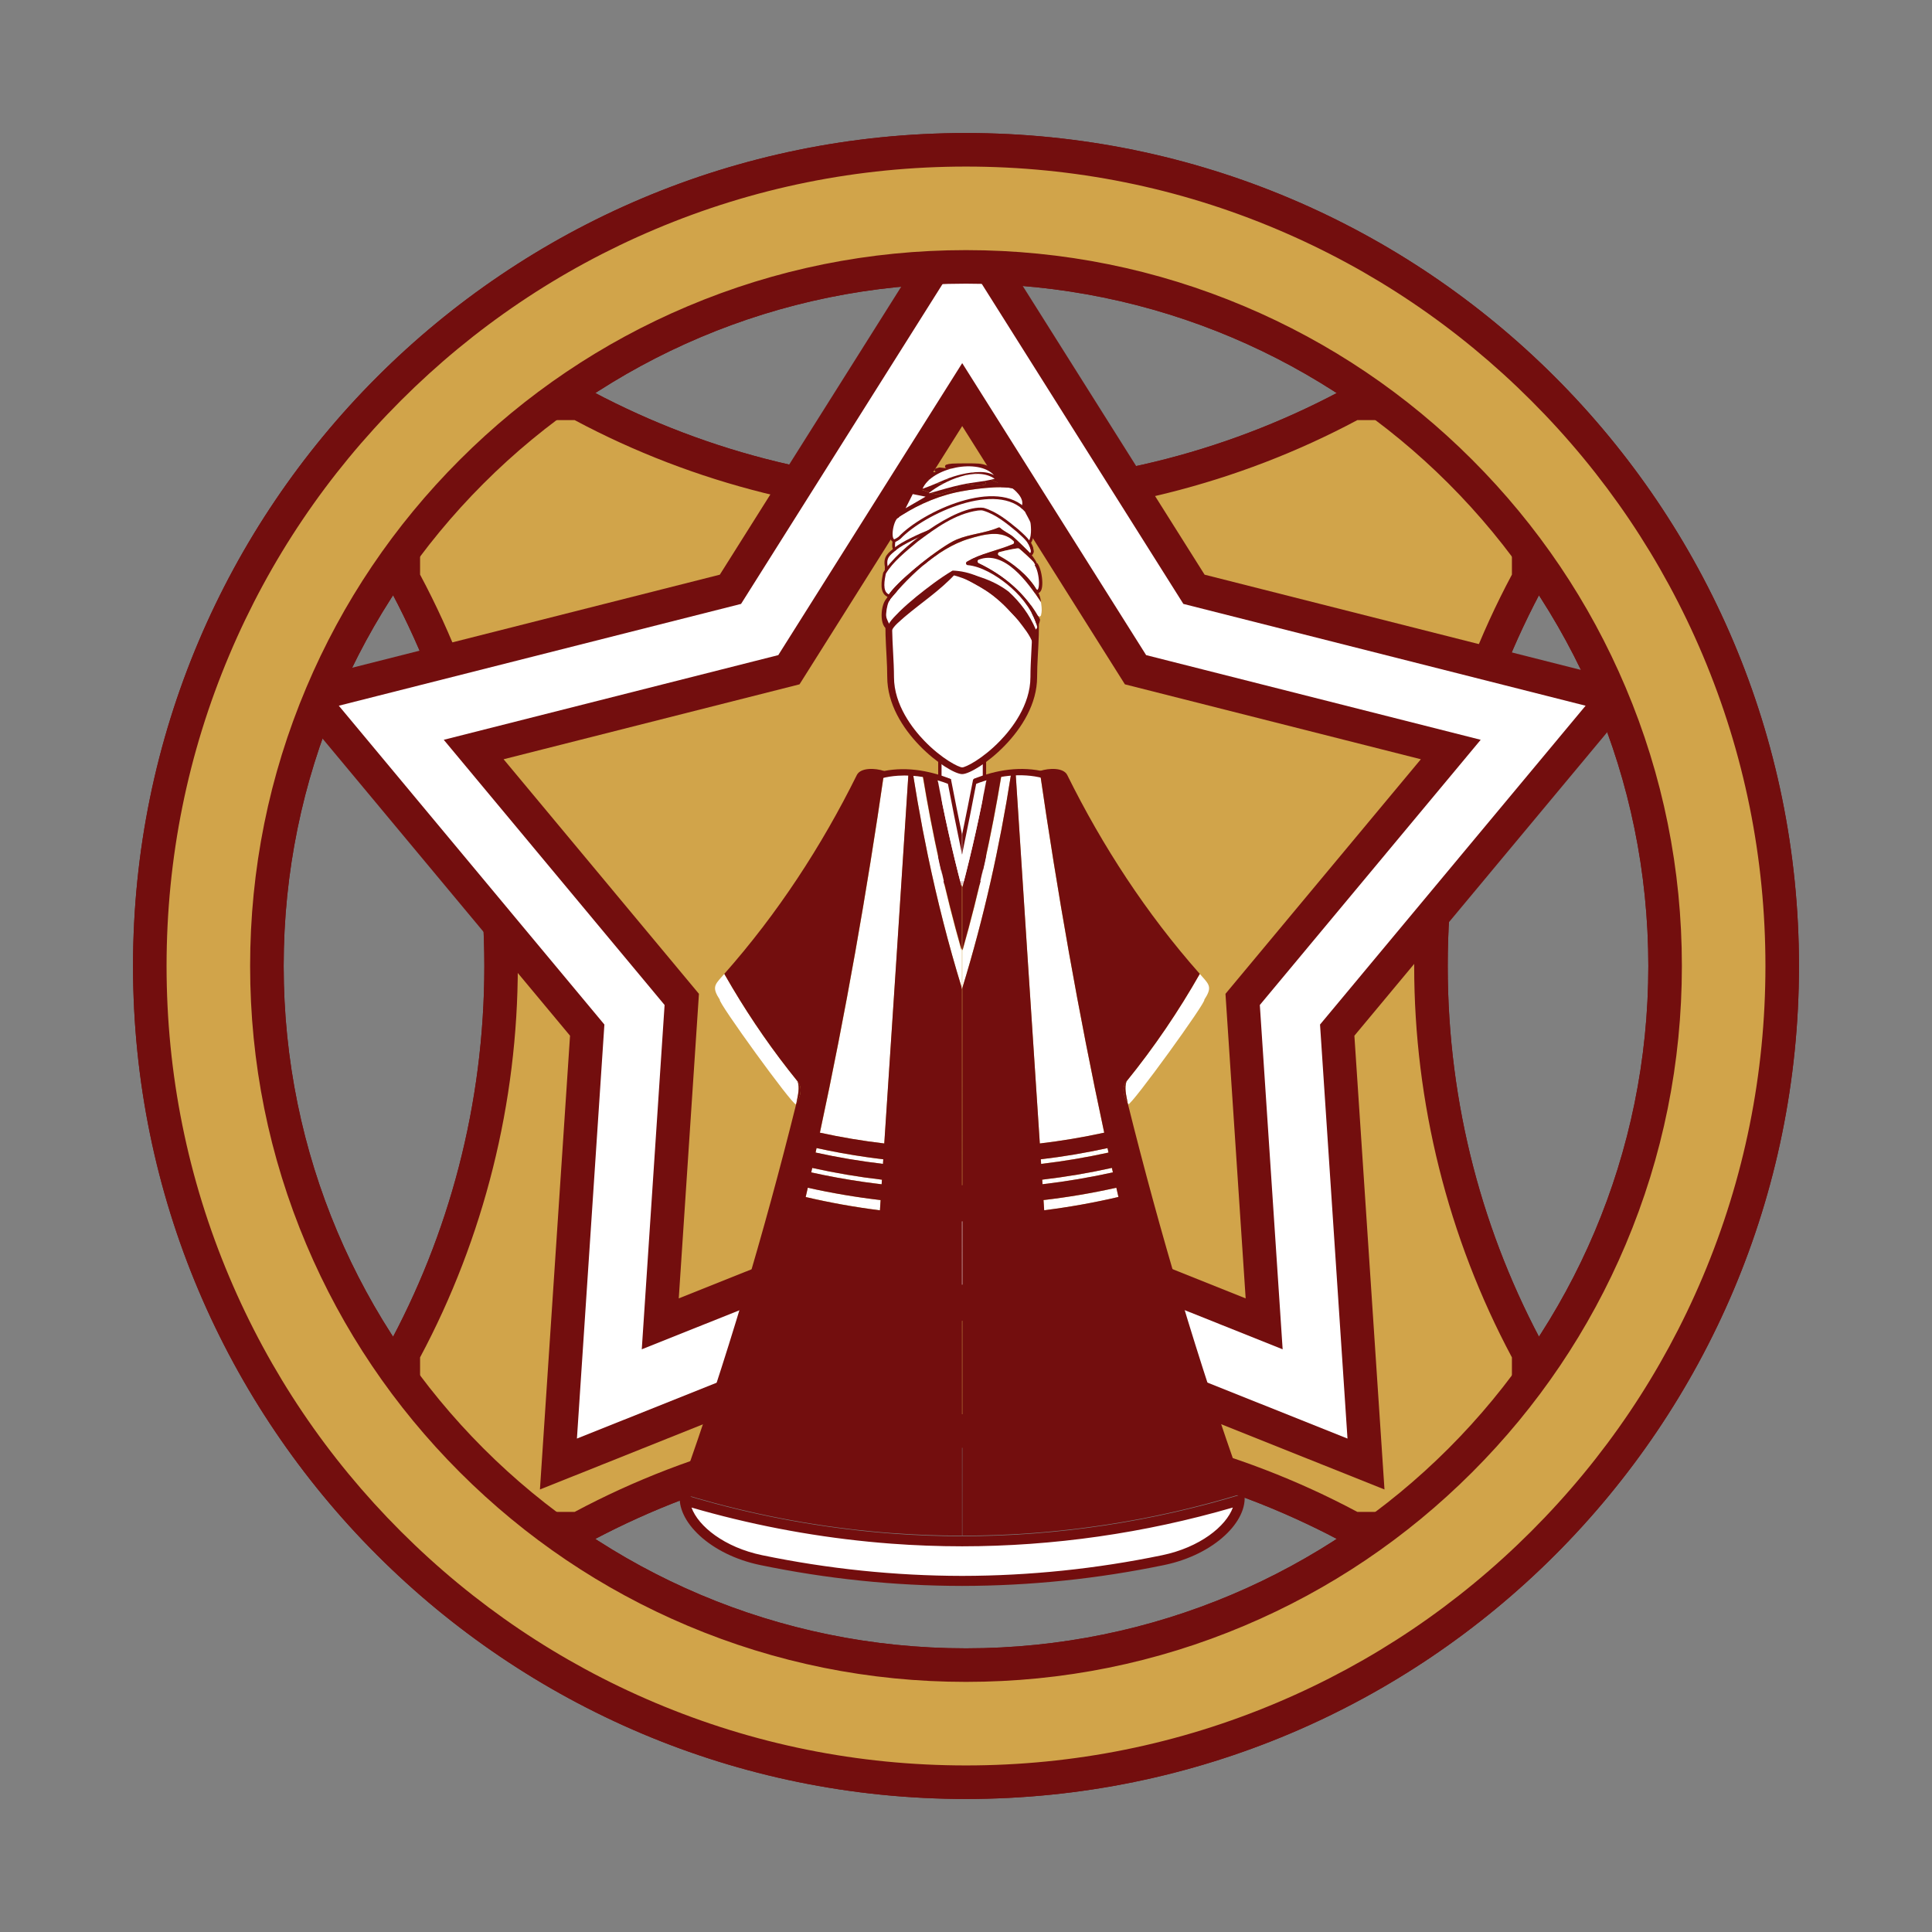
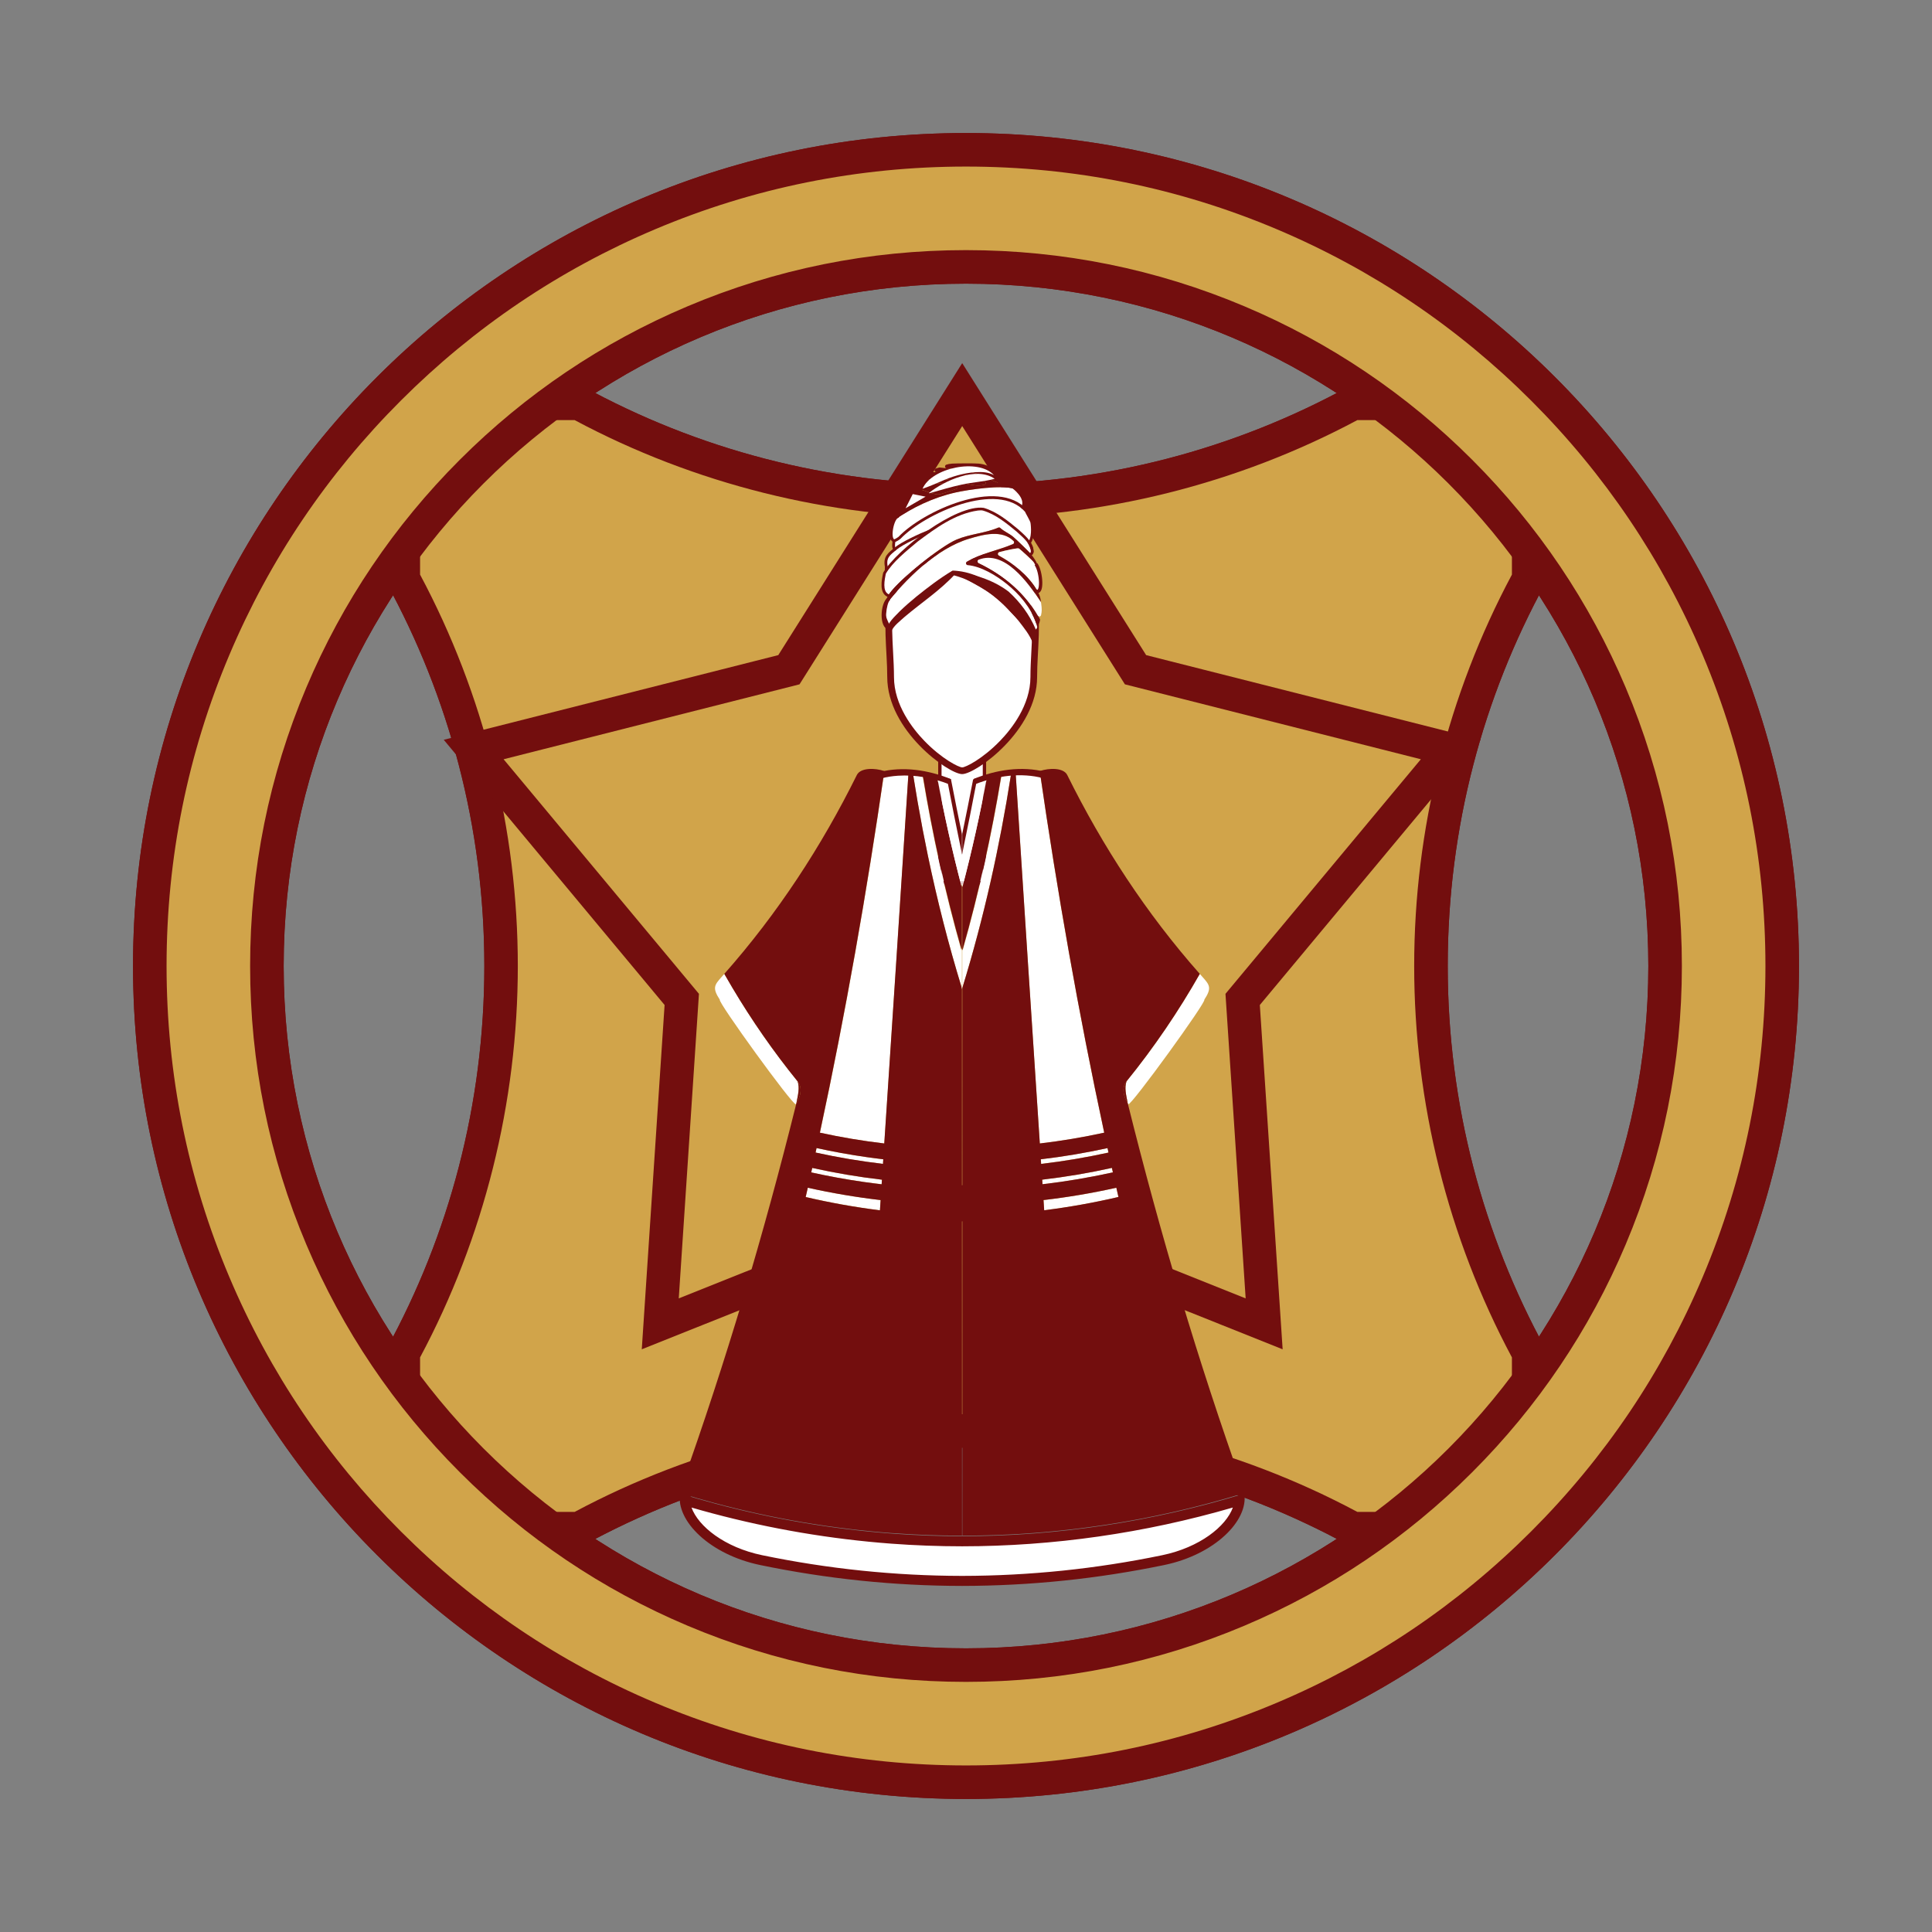
<svg xmlns="http://www.w3.org/2000/svg" id="Layer_1" viewBox="0 0 576 576">
  <rect x="0" y="0" width="576" height="576" fill="#808080" stroke="none" />
  <defs>
    <style>      .st0, .st1, .st2, .st3, .st4 {        stroke: #730e0e;      }      .st0, .st2, .st3, .st4 {        stroke-miterlimit: 10;      }      .st0, .st3, .st5 {        fill: #fff;      }      .st1 {        stroke-linecap: round;        stroke-linejoin: round;        stroke-width: .84px;      }      .st1, .st4 {        fill: none;      }      .st2, .st3 {        stroke-width: 10px;      }      .st2, .st6 {        fill: #d1a44a;      }      .st7 {        fill: #730e0e;      }    </style>
  </defs>
  <g>
    <path class="st7" d="M450.76,125.24v46.07c-19.07,35.69-29.14,75.98-29.14,116.69s10.07,80.99,29.14,116.69v46.07h-46.07c-35.69-19.07-75.98-29.14-116.69-29.14s-80.99,10.07-116.69,29.14h-46.07v-46.07c19.07-35.69,29.14-75.98,29.14-116.69s-10.07-80.99-29.14-116.69v-46.07h46.07c35.69,19.07,75.98,29.14,116.69,29.14s80.99-10.07,116.69-29.14h46.07M460.76,115.24h-58.6c-33.89,18.57-72.79,29.14-114.15,29.14s-80.27-10.57-114.15-29.14h-58.6v58.6c18.57,33.89,29.14,72.79,29.14,114.15s-10.57,80.27-29.14,114.15v58.6h58.6c33.89-18.57,72.79-29.14,114.15-29.14s80.27,10.57,114.15,29.14h58.6v-58.6c-18.57-33.89-29.14-72.79-29.14-114.15s10.57-80.27,29.14-114.15v-58.6h0Z" />
    <path class="st7" d="M288,49.66c32.18,0,63.39,6.3,92.77,18.73,28.38,12,53.87,29.19,75.76,51.08,21.89,21.89,39.08,47.38,51.08,75.76,12.43,29.38,18.73,60.59,18.73,92.77s-6.3,63.39-18.73,92.77c-12,28.38-29.19,53.87-51.08,75.76-21.89,21.89-47.38,39.08-75.76,51.08-29.38,12.43-60.59,18.73-92.77,18.73s-63.39-6.3-92.77-18.73c-28.38-12-53.87-29.19-75.76-51.08-21.89-21.89-39.08-47.38-51.08-75.76-12.43-29.38-18.73-60.59-18.73-92.77s6.3-63.39,18.73-92.77c12-28.38,29.19-53.87,51.08-75.76,21.89-21.89,47.38-39.08,75.76-51.08,29.38-12.43,60.59-18.73,92.77-18.73M288,501.43c28.81,0,56.76-5.64,83.08-16.78,25.42-10.75,48.24-26.14,67.84-45.73,19.6-19.6,34.98-42.42,45.73-67.84,11.13-26.32,16.78-54.27,16.78-83.08s-5.64-56.76-16.78-83.08c-10.75-25.42-26.14-48.24-45.73-67.84-19.6-19.6-42.42-34.98-67.84-45.73-26.32-11.13-54.27-16.78-83.08-16.78s-56.76,5.64-83.08,16.78c-25.42,10.75-48.24,26.14-67.84,45.73-19.6,19.6-34.98,42.42-45.73,67.84-11.13,26.32-16.78,54.27-16.78,83.08s5.64,56.76,16.78,83.08c10.75,25.42,26.14,48.24,45.73,67.84,19.6,19.6,42.42,34.98,67.84,45.73,26.32,11.13,54.27,16.78,83.08,16.78M288,39.66c-137.15,0-248.34,111.18-248.34,248.34s111.18,248.34,248.34,248.34,248.34-111.18,248.34-248.34S425.15,39.66,288,39.66h0ZM288,491.43c-112.35,0-203.43-91.08-203.43-203.43s91.08-203.43,203.43-203.43,203.43,91.08,203.43,203.43-91.08,203.43-203.43,203.43h0Z" />
  </g>
  <g>
    <path class="st6" d="M403.43,455.76c-35.24-19.07-75.13-29.14-115.43-29.14s-80.19,10.07-115.43,29.14h-52.33v-52.33c19.07-35.24,29.14-75.13,29.14-115.43s-10.07-80.19-29.14-115.43v-52.33h52.33c35.24,19.07,75.13,29.14,115.43,29.14s80.18-10.07,115.43-29.14h52.33v52.33c-19.07,35.24-29.14,75.12-29.14,115.43s10.07,80.18,29.14,115.43v52.33h-52.33Z" />
    <path class="st7" d="M450.76,125.24v46.07c-19.07,35.69-29.14,75.98-29.14,116.69s10.07,80.99,29.14,116.69v46.07h-46.07c-35.69-19.07-75.98-29.14-116.69-29.14s-80.99,10.07-116.69,29.14h-46.07v-46.07c19.07-35.69,29.14-75.98,29.14-116.69s-10.07-80.99-29.14-116.69v-46.07h46.07c35.69,19.07,75.98,29.14,116.69,29.14s80.99-10.07,116.69-29.14h46.07M460.76,115.24h-58.6c-33.89,18.57-72.79,29.14-114.15,29.14s-80.27-10.57-114.15-29.14h-58.6v58.6c18.57,33.89,29.14,72.79,29.14,114.15s-10.57,80.27-29.14,114.15v58.6h58.6c33.89-18.57,72.79-29.14,114.15-29.14s80.27,10.57,114.15,29.14h58.6v-58.6c-18.57-33.89-29.14-72.79-29.14-114.15s10.57-80.27,29.14-114.15v-58.6h0Z" />
  </g>
-   <polygon class="st3" points="286.87 65.99 355.97 175.69 481.65 207.5 398.67 307.12 407.25 436.48 286.87 388.35 166.49 436.48 175.07 307.12 92.09 207.5 217.77 175.69 286.87 65.99" />
  <polygon class="st2" points="286.87 117.64 338.54 199.67 432.53 223.46 370.48 297.96 376.89 394.69 286.87 358.7 196.85 394.69 203.26 297.96 141.22 223.46 235.2 199.67 286.87 117.64" />
  <rect class="st0" x="280.21" y="213.75" width="13.29" height="49.42" />
  <g>
    <path class="st5" d="M286.86,229.79c-3.31,0-21.34-12.28-21.34-27.95,0-2.4-.14-4.95-.27-7.42-.47-8.77-.96-17.85,4.22-23.31,3.46-3.66,9.15-5.43,17.39-5.43s13.93,1.78,17.39,5.43c5.18,5.47,4.69,14.54,4.22,23.31-.13,2.47-.27,5.03-.27,7.42,0,15.67-18.03,27.95-21.34,27.95Z" />
    <path class="st7" d="M286.86,166.67c7.95,0,13.4,1.68,16.67,5.12,4.88,5.16,4.41,14.01,3.95,22.57-.13,2.48-.27,5.05-.27,7.48,0,8.42-5.67,15.54-9.05,19.03-5.26,5.43-10.27,7.9-11.29,7.92-1.02-.02-6.03-2.48-11.29-7.92-3.38-3.5-9.05-10.62-9.05-19.03,0-2.42-.14-4.99-.27-7.48-.46-8.56-.94-17.42,3.95-22.57,3.27-3.45,8.72-5.12,16.67-5.12M286.86,164.67c-28.43,0-22.34,21.18-22.34,37.17s18.32,28.95,22.34,28.95,22.34-12.96,22.34-28.95,6.09-37.17-22.34-37.17h0Z" />
  </g>
  <g>
    <g>
      <path class="st5" d="M302.99,145.97c.55.27,2.02,2.42,2.18,3.01.46,1.67-.3,2.17-.27,2.3.03.13,1.16,1.18,1.58,2.15.28.66.96,1.56,1.15,2.3.37,1.52.52,4.34-.53,5.76-.12.17-.14.4-.03.58.25.45.38.91.57,1.41.24.63.84.38-.27,1.72-.57-.7-4.54-4.53-5.32-5.17-1.17-.97-2.7-1.57-3.85-2.63-.15-.14-.36-.18-.55-.1-3.94,1.7-8.41,1.86-12.52,3.6-4.5,1.91-16.68,11.53-19.98,16.12-.2.28-.61.3-.82.03-1.32-1.67-1.55-4.43-.62-6.1.21-.37.54-1.05.73-1.29l-.18-.43v-.29l.06-2.56c0-.14.06-.28.15-.38l1.42-1.5s.03-.03.05-.05l.62-.51c.19-.16.25-.43.15-.67-.21-.51-.32-1.46-.28-1.52.19-.24.41-.32.55-.46-1.6-.12-.95-4.62-.61-5.94.03-.13.11-.25.22-.32,5.62-3.84,11.65-6.72,18.25-8.21,3.85-.87,14.82-2.53,18.15-.86Z" />
      <path class="st5" d="M309.14,187.28c-.06.09-.12.17-.19.25-.23.29-.66.24-.85-.09-.6-1.04-1.41-1.8-2.1-2.71-.77-1.02-1.38-1.66-2.18-2.58-1.23-1.42-2.22-3.07-3.68-4.31-2.34-1.99-11.71-7.01-15.43-7.33-.32-.03-.59-.07-.82-.18-.15.03-.28.3-.55.47-2.57,1.59-10.29,8.41-11.72,9.92-.72.76-4.17,4.33-5.34,5.93-.22.3-.66.29-.86-.04-.98-1.64-1.78-3.91-1.73-5.7,0-.13.05-.24.13-.34,6.34-8,15.41-17.06,25.12-19.95,4.25-1.27,9.76-2.75,13.23.68.28.28.2.78-.16.93-4.38,1.86-9.46,2.75-13.75,5.23-.46.26-.32,1,.2,1.04,4.09.36,8.58,3.12,11.67,5.61,3.97,3.2,7.67,7.58,9.08,12.69.04.16.02.34-.07.48Z" />
      <path class="st7" d="M307.36,165.21c1.84,2.23,2.56,4.02,2.73,6.89-.87-1.41-.94-2.93-1.91-4.45-.34-.54-4.21-4.1-4.5-4.16-.46-.1-3.88.6-5.75,1.12-.47.13-.53.79-.1,1.02,4.51,2.44,10.06,6.95,11.99,11.63.36.88.41,1.39.55,2.3-3.89-5.93-10.87-15.66-18.51-12.73-.45.17-.48.82-.04,1.03,7.51,3.6,14.04,9.03,18.18,16.67.07.12.09.27.06.41-.08.35-.13.57-.18.73-.15.51-.82.53-1,.02-1.6-4.64-5.05-8.63-8.74-11.6-3.1-2.49-7.59-5.26-11.67-5.61-.52-.05-.65-.78-.2-1.04,4.3-2.48,9.38-3.37,13.75-5.23.36-.15.44-.65.16-.93-3.47-3.43-8.98-1.95-13.23-.68-9.77,2.91-18.89,12.06-25.24,20.1.05-.82.67-2.47,1.09-3.16,2.66-4.34,15.65-14.67,20.33-16.65,4.11-1.74,8.58-1.9,12.52-3.6.19-.08.4-.04.55.1,1.15,1.06,2.68,1.66,3.85,2.63.78.64,4.75,4.47,5.32,5.17Z" />
      <path class="st7" d="M298.63,142.24c1.94.36,5.01.6,4.53,3.13-.06.32-.38.5-.67.4-3.81-1.31-13.96.24-17.64,1.07-6.67,1.51-12.76,4.43-18.42,8.33.47-1.43,1.65-1.57,2.38-2.74.05-.08.12-.15.2-.2l6.74-3.55c.47-.25.35-.99-.18-1.05l-3.59-.43c-.33-.04-.54-.38-.45-.71.07-.23.14-.48.2-.69.08-.25.3-.4.55-.38,2.15.19,5.82,2.03,7.36,2,.85-.02,3.55-.94,5.49-1.69.51-.2.43-.99-.11-1.07-4.37-.69-8.81-.87-13.15.18.93-1.89,1.59-.96,2.85-1.89.1-.07.22-.12.35-.11,2.76.23,5.65-.09,8.41.27,3.46.45,6.5,2.25,10,1.43.5-.12.56-.84.1-1.06-4.51-2.14-9.48-2.7-14.43-2.72-.62,0-.72-.93-.13-1.09.31-.08.62-.17.94-.27.07-.02.14-.03.21-.02,3.56.43,7.21.69,10.67,1.71,3.81,1.12,7.13,4.1,11.32,3.3-.43-1.29-2.83-1.03-3.68-1.58-.55-.35.16-.56.14-.57Z" />
      <path class="st5" d="M310.38,179.7c.28,1.97.24,2.57,0,3.68-.1.48-.71.59-.96.17-4.15-7.12-10.44-12.24-17.62-15.68-.44-.21-.41-.86.04-1.03,7.6-2.91,14.54,6.69,18.45,12.62.05.07.08.15.09.24Z" />
      <path class="st5" d="M310.1,172.23c.06,1.06.08,2.23-.02,3.35-.05.53-.71.69-.97.23-.02-.04-.05-.08-.07-.12-2.39-4.1-7.2-7.89-11.2-10.06-.43-.23-.36-.89.1-1.02,1.87-.52,5.29-1.23,5.75-1.12.29.07,4.16,3.63,4.5,4.16.95,1.48,1.91,4.5,1.92,4.58Z" />
      <path class="st7" d="M283.89,138.22c1.28-.08,6.82-.12,7.91,0,3.61.38,4.45,1.96,6.82,4.02.02.02-.68.22-.14.57.86.55,3.25.29,3.68,1.58-4.19.8-7.51-2.18-11.32-3.3-2.8-.82-5.71-1.15-8.61-1.47-.57-.06-.65-.9-.11-1.08.44-.15.97-.27,1.76-.32Z" />
      <path class="st7" d="M275.39,142.07c.18-.37.37-.78.72-1.13.09-.09.22-.14.35-.14,5.82-.17,11.8.14,17.13,2.68.46.22.4.94-.1,1.06-3.5.81-6.54-.98-10-1.43-2.51-.33-5.13-.09-7.66-.22-.38-.02-.61-.45-.43-.81Z" />
      <path class="st7" d="M271.89,145.4c.05-.13-.05-.47,0-.57,4.34-1.05,8.78-.88,13.15-.18.54.09.62.87.11,1.07-1.93.76-4.63,1.67-5.49,1.69-1.65.04-5.72-2.07-7.78-2.01Z" />
    </g>
    <path class="st7" d="M307.24,163.64c-.63-2.24-2.51-3.6-4.14-5.14-3.01-2.48-6.19-5.13-9.98-6.26-.44-.15-1.13-.07-1.59-.03-6.76.97-12.6,5.26-17.97,9.28-3.34,2.79-7.47,6.11-9.47,9.56-.34,1.75-1.08,5.21.81,6.1.53.16.27.97-.26.8-2.6-1.09-1.8-5.04-1.33-7.21,3.99-6.87,21.76-20.47,29.97-19.33,3.96,1.16,7.22,3.88,10.35,6.45,1.68,1.55,3.74,3.19,4.37,5.47.24,1.75.24,1.99-.78.3h0Z" />
    <path class="st1" d="M276.92,158.45c-2.39.92-7.97,3.47-9.95,5.15-1.86,1.58-3.3,2.44-2.73,5.34l-.03.92" />
    <polygon class="st0" points="271.85 146.74 268.78 152.81 277.34 147.84 271.85 146.74" />
    <path class="st1" d="M267.65,154c-1.59.39-2.86,6.86-1.1,7.22.29.06,1.52-.76,1.65-.9,7.17-7.51,29.23-17.67,37.73-8.01.28.66,1.52,2.69,1.7,3.43,0,0,.64,3.77-.53,5.76" />
    <path class="st1" d="M266.55,161.22s-.43,2.19.25,2.52" />
    <path class="st1" d="M302.02,145.2s4.39,3.08,2.88,6.09" />
    <path class="st1" d="M306.8,161.69s1.7,2.76.56,3.52" />
    <path class="st4" d="M308.87,168.22c1.61,2.13,2.16,9.63-.23,7.84" />
    <path class="st5" d="M276.97,146.95c4.57-3.64,14.18-8.02,19.58-4.2-3.46.91-6.41.97-9.79,1.72-3.22.69-6.42,1.66-9.73,2.6l-.06-.11h0Z" />
    <path class="st5" d="M296.31,141.65c-1.72-.94-3.59-.98-5.42-.88-3.66.24-7.23,1.32-10.54,2.83-1.68.72-3.33,1.44-5.3,2.11,2.69-6.28,16.63-9.17,21.27-4.06h0Z" />
    <path class="st7" d="M266.39,186.61c-.09-1.15.52-2.13,1.07-3,1.68-2.49,4.53-4.2,6.79-6.08,3.14-2.46,6.29-4.93,9.62-7.2l.1.11c-2.66,3.02-5.57,5.8-8.6,8.45-2.96,2.66-6.37,4.89-8.98,7.73h0Z" />
    <path class="st7" d="M265.36,178.89c-1.13.83-1.92,7.43-.13,7.66.34.02.79-.13,1.34-.23-.26.81-1.26,1.6-2.19,1.16-2.44-1.19-1.82-8.73.73-9.55,0,0,.26.97.26.97h0Z" />
    <path class="st7" d="M283.86,170.35c5.97.61,11.95,2.33,16.83,6.02,3.47,3.15,6.25,6.91,8.11,11.27,0,0-.78.62-.78.62-3.32-2.23-5.96-4.93-8.58-7.83-4.28-4.49-10.28-6.84-15.58-10.09h0Z" />
  </g>
  <g>
    <path class="st5" d="M276.65,255.17c2.75,13.21,6.09,26.33,10.08,39.32,0-3.74,0-7.49,0-11.23,0,.01,0,.02-.01.04-.02-.05-.03-.11-.05-.16-.02.05-.03.11-.05.16-4.87-17.12-8.66-34.46-11.54-51.89-.94-.09-1.88-.19-2.82-.3.42,2.68.86,5.36,1.33,8.04.93,5.36,1.95,10.7,3.06,16.03Z" />
    <path class="st5" d="M262.85,353.08c.03-.46.06-.92.09-1.37-6.97-.81-13.91-1.98-20.79-3.51-.1.44-.2.89-.3,1.33,5.21,1.16,10.45,2.11,15.72,2.86,1.76.25,3.51.48,5.27.68Z" />
    <path class="st5" d="M256.78,360.06c1.85.28,3.71.54,5.57.77.07-1.02.13-2.03.2-3.05-7.28-.85-14.53-2.07-21.71-3.68-.21.92-.42,1.84-.63,2.76,1.83.43,3.66.83,5.5,1.21,3.68.76,7.37,1.42,11.07,1.98Z" />
    <path class="st5" d="M263.34,345.63c-1.67-.2-3.33-.41-4.99-.65-4.99-.71-9.95-1.61-14.89-2.69-.1.45-.19.89-.29,1.34,6.65,1.46,13.35,2.59,20.09,3.38.03-.46.06-.92.09-1.37Z" />
    <path class="st5" d="M263.65,340.92c1.21-18.34,2.42-36.67,3.62-55,1.2-18.33,2.39-36.66,3.57-55-.49-.06-.97-.13-1.46-.2-1.08-.13-5.08-.6-5.7-.83-5.23,36.15-11.56,72.13-19.22,107.81,6.36,1.39,12.77,2.46,19.2,3.22Z" />
    <path class="st7" d="M286.91,264.38s0-.05,0-.08c-.03-.09-.05-.19-.07-.28,0,.01,0,.03-.01.04.03.11.06.22.08.32Z" />
    <path class="st7" d="M286.73,282.61c0-.11,0-.21,0-.32,0-5.97,0-11.94,0-17.92,0,.01,0,.02,0,.04,0-.01,0-.03-.01-.04,0,.01,0,.03-.01.04-2.84-10.82-5.26-21.72-7.31-32.68-1.41-.08-2.83-.19-4.24-.33,2.87,17.38,6.66,34.66,11.51,51.72.02-.06.04-.13.06-.19,0-.11,0-.22,0-.33Z" />
    <path class="st7" d="M286.73,283.26c0-.11,0-.21,0-.32-.02.06-.04.13-.06.19.02.05.03.11.05.16,0-.01,0-.02.01-.04Z" />
    <path class="st5" d="M286.74,264.3c0-.19,0-.38,0-.57.02.09.05.19.07.28,0-.01,0-.03.01-.04-.03-.11-.06-.21-.08-.32,0-3.09,0-6.17,0-9.26-1.56-7.48-3.05-14.98-4.48-22.48-.18-.03-.36-.05-.54-.06-.77-.03-1.53-.07-2.3-.12,2.05,10.94,4.47,21.83,7.3,32.64,0-.02.01-.05.02-.07Z" />
    <path class="st5" d="M286.72,264.37c-2.83-10.81-5.25-21.7-7.3-32.64,0,0-.01,0-.02,0,2.05,10.95,4.47,21.86,7.31,32.68,0-.01,0-.03.01-.04Z" />
    <path class="st5" d="M237.8,322.4c-7.25-8.94-13.72-18.28-19.44-27.91-.82-1.37-1.62-2.75-2.41-4.14-.28.31-.55.63-.83.94-2.14,2.39-2.8,3.27-.51,6.77-.85.37,21.73,31.58,22.67,31.17,0,0,.05-.07.12-.18.53-2.69,1.06-4.7.4-6.65Z" />
    <path class="st7" d="M265.68,457.05c6.98.52,13.98.78,20.97.79.03-54.42.05-108.83.08-163.25,0-.04,0-.07,0-.11-3.99-12.98-7.32-26.11-10.08-39.32-1.11-5.33-2.13-10.68-3.06-16.03-.46-2.68-.91-5.36-1.33-8.04-.48-.06-.96-.12-1.44-.18-1.17,18.33-2.36,36.66-3.57,55-1.2,18.33-2.41,36.67-3.62,55-6.44-.76-12.85-1.83-19.2-3.22,7.66-35.68,13.99-71.66,19.22-107.81-2.82-.96-7.07-1.04-8.19,1.17-10.53,21.26-23.61,41.31-39.52,59.3.79,1.39,1.59,2.77,2.41,4.14,5.72,9.62,12.19,18.97,19.44,27.91,1.99,2.43.12,5.83-.4,6.65,0,.02,0,.05-.01.07-9.59,38.57-20.92,76.7-34.27,114.13-.22.61-.36,1.24-.45,1.87,3.43,1.05,6.87,2.05,10.33,2.97,17.3,4.63,34.93,7.63,52.67,8.96ZM243.45,342.28c4.94,1.08,9.9,1.98,14.89,2.69,1.66.24,3.33.45,4.99.65-.03.46-.06.92-.09,1.37-6.73-.79-13.44-1.92-20.09-3.38.1-.45.19-.89.29-1.34ZM242.15,348.2c6.88,1.52,13.82,2.69,20.79,3.51-.03.46-.06.92-.09,1.37-1.76-.21-3.52-.43-5.27-.68-5.27-.75-10.51-1.71-15.72-2.86.1-.44.2-.89.3-1.33ZM240.83,354.11c7.18,1.6,14.43,2.83,21.71,3.68-.07,1.02-.13,2.03-.2,3.05-1.86-.23-3.71-.49-5.57-.77-3.71-.56-7.4-1.22-11.07-1.98-1.84-.38-3.67-.78-5.5-1.21.21-.92.42-1.84.63-2.76Z" />
    <path class="st7" d="M276.65,255.17c2.75,13.21,6.09,26.33,10.08,39.32h0c-3.99-12.98-7.32-26.11-10.08-39.32Z" />
    <path class="st7" d="M276.65,255.17c-1.11-5.33-2.13-10.68-3.06-16.03.93,5.36,1.95,10.7,3.06,16.03Z" />
    <path class="st7" d="M241.86,349.53c5.21,1.16,10.45,2.11,15.72,2.86-5.27-.75-10.51-1.71-15.72-2.86Z" />
    <path class="st7" d="M242.15,348.2c6.88,1.52,13.82,2.69,20.79,3.51-6.97-.81-13.91-1.98-20.79-3.51Z" />
    <path class="st7" d="M256.78,360.06c-3.71-.56-7.4-1.22-11.07-1.98,3.68.76,7.37,1.42,11.07,1.98Z" />
    <path class="st7" d="M263.67,229.89c-5.23,36.15-11.56,72.13-19.22,107.81,7.66-35.68,13.99-71.66,19.22-107.81Z" />
    <path class="st7" d="M237.8,322.4c.66,1.95.13,3.96-.4,6.65.52-.82,2.39-4.22.4-6.65Z" />
    <path class="st7" d="M237.8,322.4c-7.25-8.94-13.72-18.28-19.44-27.91,5.72,9.62,12.19,18.97,19.44,27.91Z" />
    <path class="st5" d="M287.01,472.66s0,0,0,0c-.06,0-.12,0-.18,0,.06,0,.12,0,.18,0Z" />
    <path class="st5" d="M286.92,283.26c0,3.74,0,7.49,0,11.23,6.4-20.85,11.12-42.06,14.46-63.39-.94.11-1.88.21-2.82.3-2.88,17.43-6.67,34.77-11.54,51.89-.01-.05-.03-.11-.05-.16-.02.05-.03.11-.05.16,0-.01,0-.02-.01-.04Z" />
    <path class="st5" d="M286.83,282.93c-.03.11-.06.22-.09.32,0,3.74,0,7.49,0,11.23.03.11.06.21.1.32.03-.11.06-.21.1-.32,0-3.74,0-7.49,0-11.23-.03-.11-.06-.21-.09-.32Z" />
    <path class="st5" d="M286.73,282.61c0,.11,0,.22,0,.33.02-.05.03-.11.05-.16-.02-.05-.03-.11-.05-.16Z" />
    <path class="st5" d="M286.78,282.78c-.02.05-.03.11-.05.16,0,.11,0,.21,0,.32.03-.11.06-.22.09-.32-.01-.05-.03-.11-.05-.16Z" />
    <path class="st5" d="M286.83,294.81c-.03-.11-.06-.21-.1-.32,0,.04,0,.07,0,.11.03.09.05.18.08.26,0-.02.01-.03.02-.05Z" />
    <path class="st5" d="M286.83,294.81c-.03-.11-.06-.21-.1-.32h0c.03.11.06.21.1.32t0,0Z" />
    <path class="st5" d="M331.5,348.2c-6.88,1.52-13.82,2.69-20.79,3.51.03.46.06.92.09,1.37,7.04-.82,14.05-2,20.99-3.54-.1-.44-.2-.89-.3-1.33Z" />
    <path class="st5" d="M311.11,357.78c.07,1.02.13,2.03.2,3.05,7.43-.93,14.82-2.25,22.14-3.96-.21-.92-.42-1.84-.63-2.76-7.18,1.6-14.43,2.83-21.71,3.68Z" />
    <path class="st5" d="M330.2,342.28c-6.58,1.44-13.22,2.56-19.88,3.34.03.46.06.92.09,1.37,6.73-.79,13.44-1.92,20.09-3.38-.1-.45-.19-.89-.29-1.34Z" />
    <path class="st5" d="M329.2,337.7c-7.66-35.68-13.99-71.66-19.22-107.81-.62.24-4.62.7-5.7.83-.49.07-.97.14-1.46.2,2.34,36.66,4.77,73.33,7.18,110,6.44-.76,12.85-1.83,19.2-3.22Z" />
    <path class="st7" d="M286.93,264.37s0,.03-.01.04c0-.01,0-.02,0-.04,0,5.97,0,11.94,0,17.92,0,.11,0,.21,0,.32,0,.11,0,.22,0,.33.02.06.04.13.06.19,4.86-17.06,8.64-34.35,11.51-51.72-1.41.13-2.82.24-4.24.33-2.05,10.95-4.47,21.86-7.31,32.68,0-.01,0-.03-.01-.04Z" />
    <path class="st7" d="M286.81,264.02c-.02.09-.05.19-.07.28,0,.03,0,.05,0,.08.03-.11.06-.22.08-.32,0-.01,0-.03-.01-.04Z" />
    <path class="st7" d="M286.92,282.94c0-.11,0-.22,0-.33-.02.05-.03.11-.05.16.02.05.03.11.05.16Z" />
    <path class="st7" d="M286.92,282.29c0-5.97,0-11.94,0-17.92-.03-.11-.06-.22-.08-.32-.03.11-.06.22-.08.32,0,5.97,0,11.94,0,17.92.03.11.06.21.09.32.03-.11.06-.21.09-.32Z" />
    <path class="st7" d="M286.87,282.78c.02-.05.03-.11.05-.16,0-.11,0-.21,0-.32-.03.11-.06.21-.09.32.02.05.03.11.05.16Z" />
    <path class="st7" d="M286.74,263.73c0,.19,0,.38,0,.57.02-.09.05-.19.07-.28-.02-.09-.05-.19-.07-.28Z" />
    <path class="st7" d="M286.92,283.26s0,.02.01.04c.02-.05.03-.11.05-.16-.02-.06-.04-.13-.06-.19,0,.11,0,.21,0,.32Z" />
    <path class="st7" d="M286.83,282.93c.03.11.06.22.09.32,0-.11,0-.21,0-.32-.02-.05-.03-.11-.05-.16-.01.05-.03.11-.05.16Z" />
    <path class="st7" d="M286.83,282.62c-.03-.11-.06-.21-.09-.32,0,.11,0,.21,0,.32.02.05.03.11.05.16.02-.05.03-.11.05-.16Z" />
    <path class="st7" d="M286.83,282.62c-.02.05-.03.11-.05.16.01.05.03.11.05.16.02-.05.03-.11.05-.16-.01-.05-.03-.11-.05-.16Z" />
    <path class="st5" d="M286.91,263.65c-.03.11-.06.21-.08.32,0,.01,0,.03.01.04.02-.09.05-.19.07-.28,0,.19,0,.38,0,.57,0,.02.01.05.02.07,2.83-10.81,5.25-21.7,7.3-32.64-.77.05-1.53.08-2.3.12-.18,0-.36.03-.54.06-1.43,7.5-2.93,15-4.48,22.48,0,3.09,0,6.17,0,9.26Z" />
    <path class="st5" d="M286.91,263.73c-.02.09-.05.19-.07.28.02.09.05.19.07.28,0-.19,0-.38,0-.57Z" />
    <path class="st5" d="M286.91,254.4c-.03.13-.05.26-.08.39-.03-.13-.05-.26-.08-.39,0,3.09,0,6.17,0,9.26.03.11.06.21.08.32.03-.11.06-.21.08-.32,0-3.09,0-6.17,0-9.26Z" />
    <path class="st5" d="M286.94,264.41c2.84-10.82,5.26-21.72,7.31-32.68,0,0-.01,0-.02,0-2.05,10.94-4.47,21.83-7.3,32.64,0,.01,0,.03.01.04Z" />
    <path class="st5" d="M358.53,291.29c-.28-.31-.56-.62-.83-.94-6.29,11.08-13.56,21.83-21.85,32.05-.66,1.95-.13,3.96.4,6.65.08.12.12.19.12.18.93.41,23.52-30.8,22.67-31.17,2.29-3.5,1.63-4.38-.51-6.77Z" />
    <path class="st7" d="M335.85,322.4c8.28-10.21,15.55-20.96,21.85-32.05-15.91-17.98-29-38.04-39.52-59.3-1.11-2.21-5.37-2.13-8.19-1.17,5.23,36.15,11.56,72.13,19.22,107.81-6.36,1.39-12.77,2.46-19.2,3.22-2.41-36.67-4.84-73.33-7.18-110-.48.06-.96.12-1.44.18-3.34,21.33-8.06,42.54-14.46,63.39,0,.04,0,.07,0,.11.02,54.42.05,108.83.08,163.25,28.33-.01,56.65-4.3,83.98-12.72-.09-.63-.23-1.26-.45-1.87-13.35-37.43-24.68-75.56-34.27-114.13,0-.02,0-.05-.01-.07-.52-.82-2.39-4.22-.4-6.65ZM310.31,345.63c6.67-.78,13.3-1.9,19.88-3.34.1.45.19.89.29,1.34-6.65,1.46-13.35,2.59-20.09,3.38-.03-.46-.06-.92-.09-1.37ZM310.71,351.7c6.97-.81,13.91-1.98,20.79-3.51.1.44.2.89.3,1.33-6.95,1.54-13.95,2.72-20.99,3.54-.03-.46-.06-.92-.09-1.37ZM311.31,360.83c-.07-1.02-.13-2.03-.2-3.05,7.28-.85,14.53-2.07,21.71-3.68.21.92.42,1.84.63,2.76-7.32,1.71-14.71,3.03-22.14,3.96Z" />
-     <path class="st7" d="M286.65,457.84h0c.06,0,.12,0,.17,0h0c-.06,0-.12,0-.17,0Z" />
    <path class="st7" d="M286.84,294.86c.03-.09.05-.18.08-.26,0-.04,0-.07,0-.11-.03.11-.06.21-.1.32,0,.02,0,.03.02.05Z" />
    <path class="st7" d="M286.83,294.81s-.01.03-.02.05c-.03-.09-.05-.18-.08-.26-.02,54.42-.05,108.83-.08,163.25.06,0,.12,0,.17,0,.06,0,.12,0,.17,0-.03-54.42-.05-108.83-.08-163.25-.03.09-.05.18-.08.26,0-.02-.01-.03-.02-.05Z" />
    <path class="st7" d="M286.84,294.86s-.01-.03-.02-.05t0,0s0,.03.02.05Z" />
    <path class="st7" d="M286.65,457.84c.06,0,.12,0,.17,0-.06,0-.12,0-.17,0,0,0,0,0,0,0Z" />
    <path class="st7" d="M335.85,322.4c-1.99,2.43-.12,5.83.4,6.65-.53-2.69-1.06-4.7-.4-6.65Z" />
    <path class="st5" d="M286.83,457.84c.06,0,.12,0,.17,0-.06,0-.12,0-.17,0h0Z" />
    <g>
-       <path class="st5" d="M286.75,471.32c-20.01-.02-40.13-2.11-59.8-6.19-10.98-2.27-22.34-9.93-22.81-17.84,2.84.85,5.72,1.67,8.58,2.43,17.41,4.65,35.28,7.67,53.11,9,6.94.52,14.01.78,21.03.79,27.91-.02,55.73-4.13,82.72-12.22-.47,7.92-11.83,15.57-22.81,17.84-19.67,4.08-39.79,6.17-59.8,6.19h-.21Z" />
+       <path class="st5" d="M286.75,471.32c-20.01-.02-40.13-2.11-59.8-6.19-10.98-2.27-22.34-9.93-22.81-17.84,2.84.85,5.72,1.67,8.58,2.43,17.41,4.65,35.28,7.67,53.11,9,6.94.52,14.01.78,21.03.79,27.91-.02,55.73-4.13,82.72-12.22-.47,7.92-11.83,15.57-22.81,17.84-19.67,4.08-39.79,6.17-59.8,6.19h-.21" />
      <path class="st7" d="M206.15,449.45c2.06.6,4.12,1.17,6.18,1.72,17.5,4.67,35.46,7.71,53.38,9.05,6.97.52,14.08.79,21.15.79,27.21-.02,54.34-3.91,80.7-11.56-2.03,5.59-9.83,11.89-21.1,14.22-19.57,4.06-39.58,6.13-59.5,6.16h-.07s-.13,0-.13,0c-19.91-.03-39.93-2.1-59.5-6.16-11.27-2.33-19.08-8.63-21.1-14.22M370.98,445.3c-27.37,8.4-55.74,12.69-84.12,12.71-6.98,0-13.96-.27-20.92-.79-17.79-1.33-35.49-4.33-52.83-8.96-3.47-.93-6.93-1.92-10.37-2.97-1.24,8.14,8.89,18.2,23.91,21.31,19.81,4.11,39.96,6.2,60.1,6.22h0s.07,0,.11,0c.04,0,.07,0,.11,0h0c20.15-.03,40.29-2.11,60.1-6.22,15.02-3.11,25.15-13.17,23.91-21.31h0Z" />
    </g>
    <path class="st5" d="M286.64,472.66c.06,0,.12,0,.18,0-.06,0-.12,0-.18,0,0,0,0,0,0,0Z" />
    <path class="st5" d="M287,457.84h0c-.06,0-.12,0-.17,0,.06,0,.12,0,.17,0Z" />
    <path class="st7" d="M286.75,248.52c-1.11-5.37-2.18-10.75-3.22-16.13-.4-.22-.82-.39-1.26-.47,1.43,7.5,2.93,15,4.48,22.48,0-1.96,0-3.92,0-5.88Z" />
    <path class="st7" d="M286.9,248.52c0,1.96,0,3.92,0,5.88,1.56-7.48,3.05-14.98,4.48-22.48-.44.08-.86.24-1.26.47-1.04,5.38-2.11,10.76-3.22,16.13Z" />
    <path class="st7" d="M286.91,254.4c0-1.96,0-3.92,0-5.88-.03.13-.05.25-.08.38-.03-.13-.05-.25-.08-.38,0,1.96,0,3.92,0,5.88.03.13.05.26.08.39.03-.13.05-.26.08-.39Z" />
  </g>
  <path class="st7" d="M262.15,230.18c7.15-1.81,14.65-.61,21.39,2.11,0,0-.61,1.51-.61,1.51-4.82-1.88-10.01-2.87-15.18-2.53-1.69.11-3.45.36-4.97.81l-.62-1.9h0Z" />
  <path class="st7" d="M311.04,232.02c-6.59-1.77-13.84-.73-20.15,1.72,0,0-.61-1.51-.61-1.51,6.74-2.73,14.23-3.93,21.39-2.11,0,0-.62,1.9-.62,1.9h0Z" />
  <path class="st7" d="M264.23,188.11c.39-2.52,2.4-4.14,4.02-5.86,3.2-3.1,6.67-5.82,10.23-8.46,1.77-1.3,3.59-2.52,5.48-3.66l.83,1c-4.52,4.91-10.03,8.5-15.05,12.75-1.4,1.3-3.25,2.6-4.01,4.35,0,0-1.5-.12-1.5-.12h0Z" />
  <path class="st7" d="M307.91,191.74c-.85-2.43-2.68-4.62-4.26-6.67-5.21-6.21-11.75-11.71-19.77-13.67,0,0,.13-1.29.13-1.29,10.32.34,18.71,8.89,23.75,17.24.74,1.39,1.43,2.6,1.65,4.27,0,0-1.5.12-1.5.12h0Z" />
  <g>
    <path class="st6" d="M288,531.34c-65,0-126.1-25.31-172.06-71.27s-71.27-107.07-71.27-172.06,25.31-126.1,71.27-172.06,107.07-71.27,172.06-71.27,126.1,25.31,172.06,71.27,71.27,107.07,71.27,172.06-25.31,126.1-71.27,172.06-107.07,71.27-172.06,71.27ZM288,79.57c-114.93,0-208.43,93.5-208.43,208.43s93.5,208.43,208.43,208.43,208.43-93.5,208.43-208.43-93.5-208.43-208.43-208.43Z" />
    <path class="st7" d="M288,49.66c32.18,0,63.39,6.3,92.77,18.73,28.38,12,53.87,29.19,75.76,51.08,21.89,21.89,39.08,47.38,51.08,75.76,12.43,29.38,18.73,60.59,18.73,92.77s-6.3,63.39-18.73,92.77c-12,28.38-29.19,53.87-51.08,75.76-21.89,21.89-47.38,39.08-75.76,51.08-29.38,12.43-60.59,18.73-92.77,18.73s-63.39-6.3-92.77-18.73c-28.38-12-53.87-29.19-75.76-51.08-21.89-21.89-39.08-47.38-51.08-75.76-12.43-29.38-18.73-60.59-18.73-92.77s6.3-63.39,18.73-92.77c12-28.38,29.19-53.87,51.08-75.76,21.89-21.89,47.38-39.08,75.76-51.08,29.38-12.43,60.59-18.73,92.77-18.73M288,501.43c28.81,0,56.76-5.64,83.08-16.78,25.42-10.75,48.24-26.14,67.84-45.73,19.6-19.6,34.98-42.42,45.73-67.84,11.13-26.32,16.78-54.27,16.78-83.08s-5.64-56.76-16.78-83.08c-10.75-25.42-26.14-48.24-45.73-67.84-19.6-19.6-42.42-34.98-67.84-45.73-26.32-11.13-54.27-16.78-83.08-16.78s-56.76,5.64-83.08,16.78c-25.42,10.75-48.24,26.14-67.84,45.73-19.6,19.6-34.98,42.42-45.73,67.84-11.13,26.32-16.78,54.27-16.78,83.08s5.64,56.76,16.78,83.08c10.75,25.42,26.14,48.24,45.73,67.84,19.6,19.6,42.42,34.98,67.84,45.73,26.32,11.13,54.27,16.78,83.08,16.78M288,39.66c-137.15,0-248.34,111.18-248.34,248.34s111.18,248.34,248.34,248.34,248.34-111.18,248.34-248.34S425.15,39.66,288,39.66h0ZM288,491.43c-112.35,0-203.43-91.08-203.43-203.43s91.08-203.43,203.43-203.43,203.43,91.08,203.43,203.43-91.08,203.43-203.43,203.43h0Z" />
  </g>
</svg>